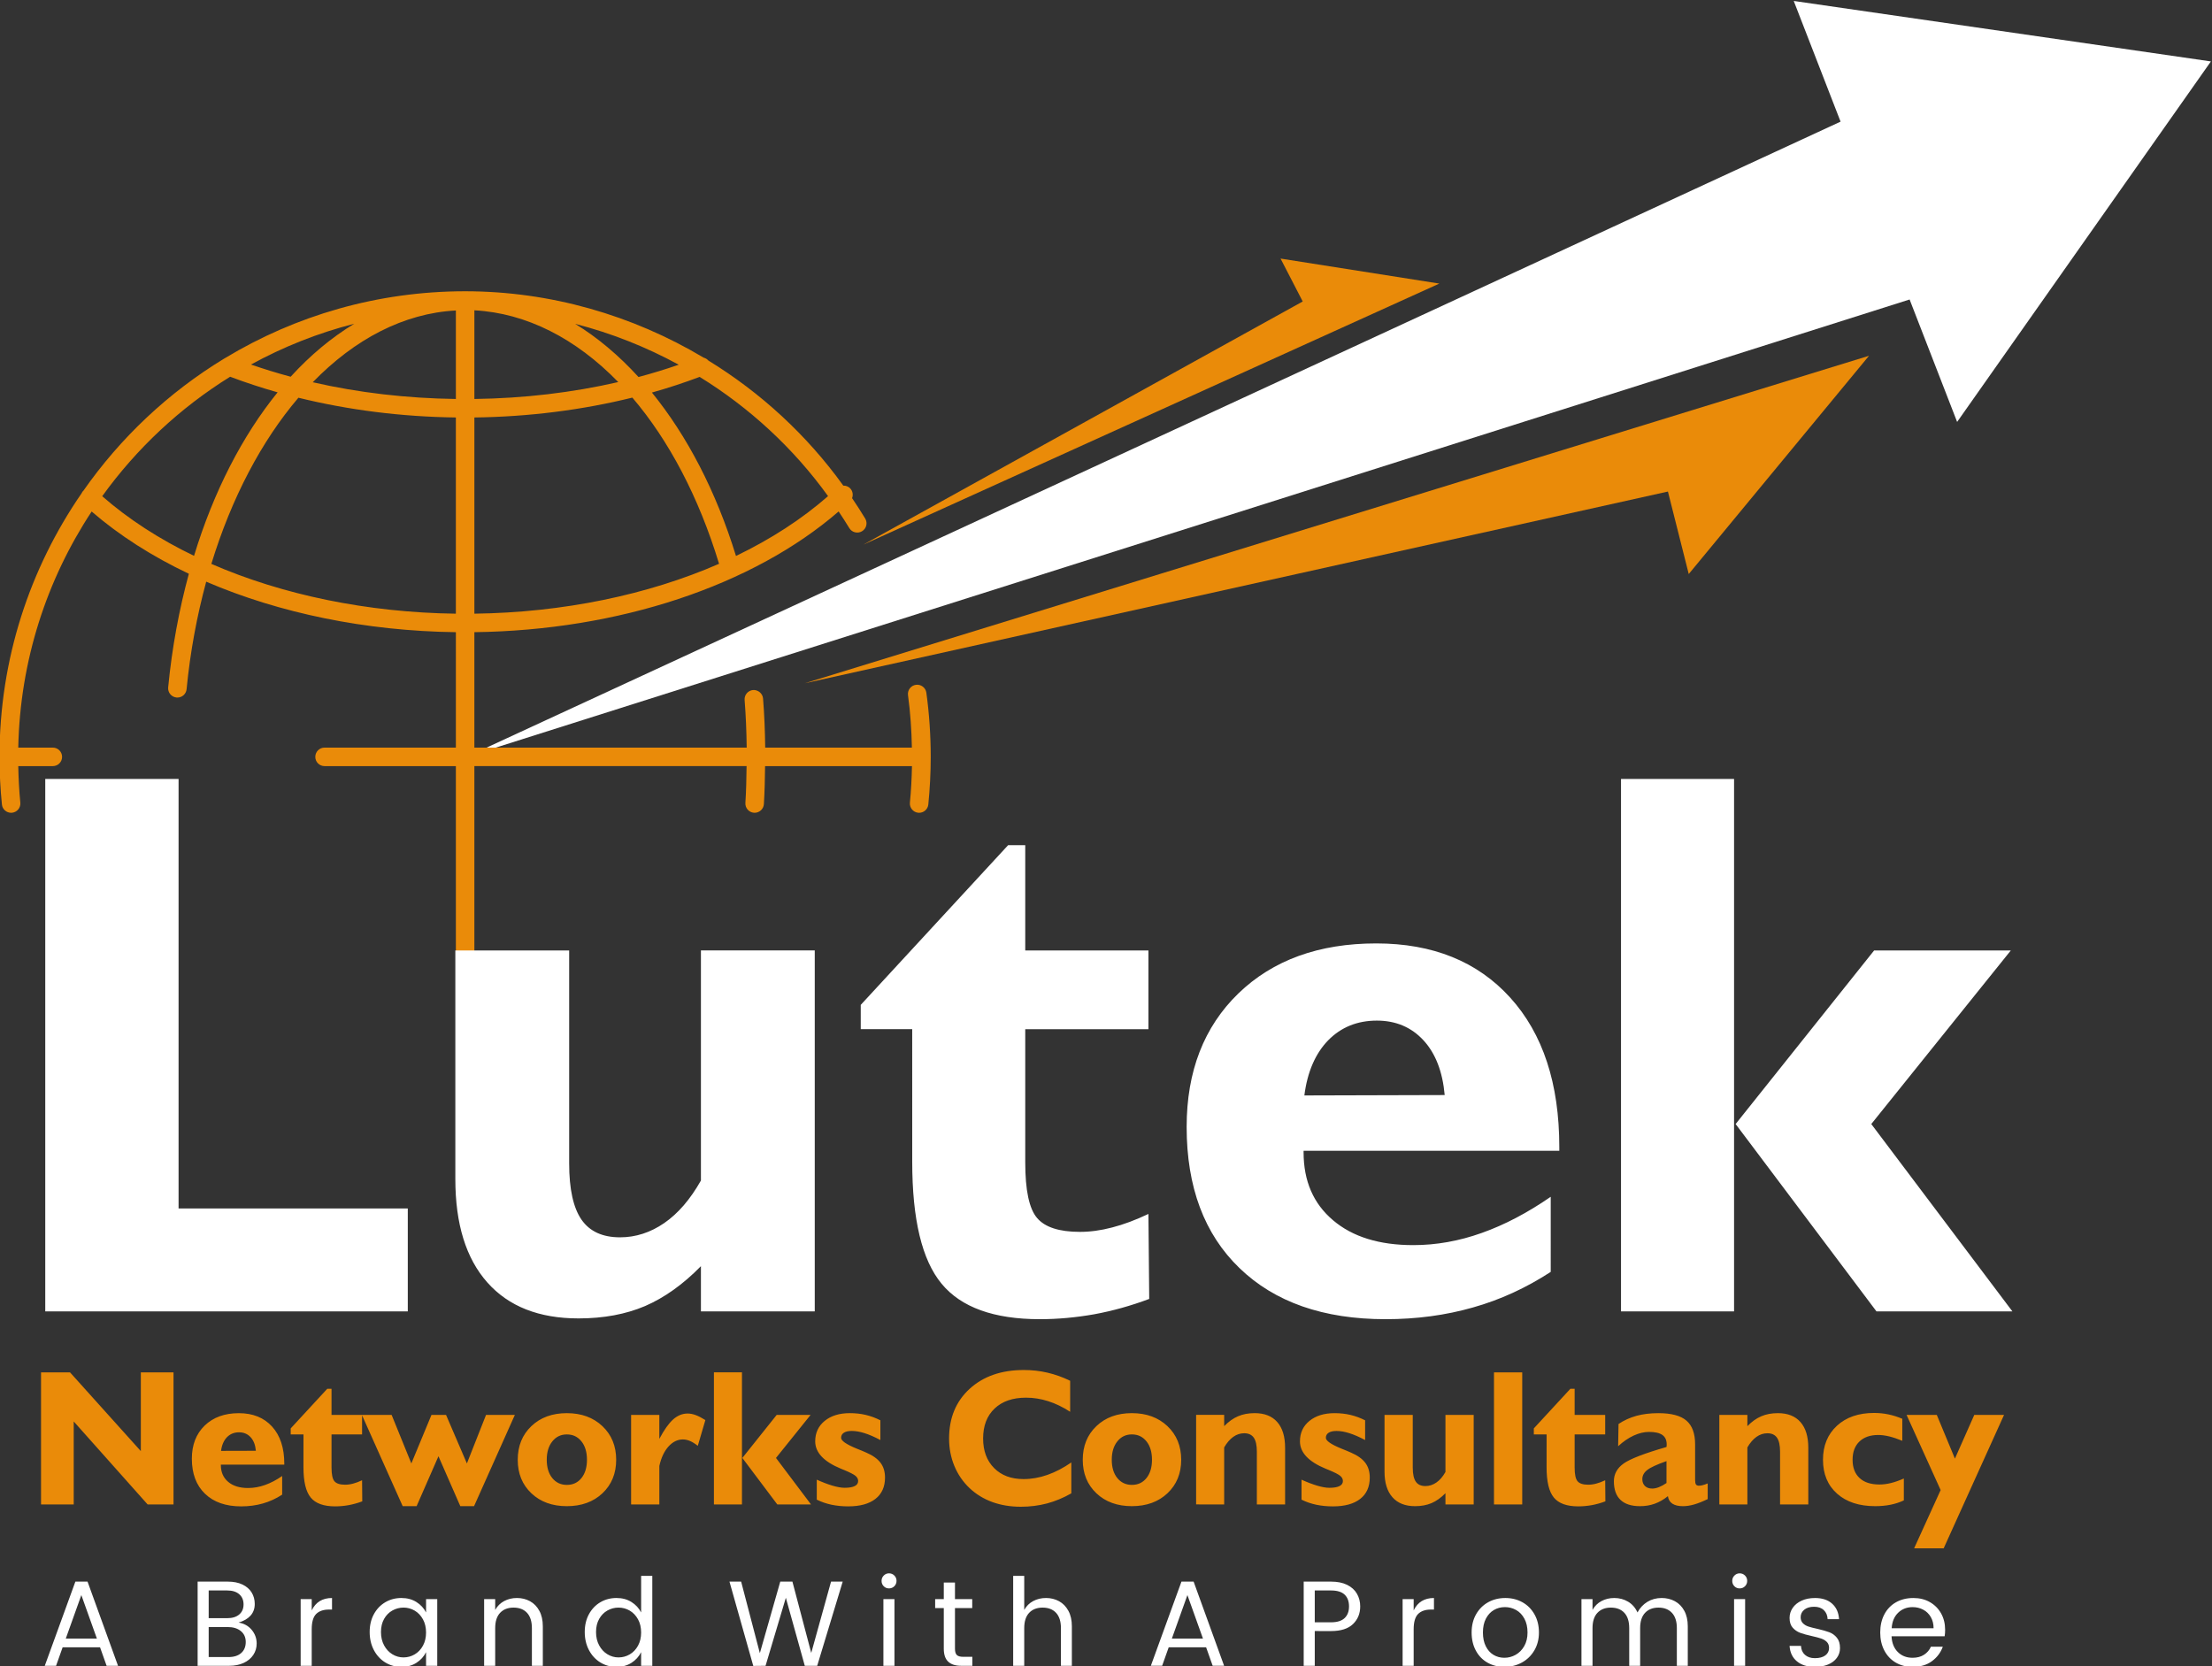
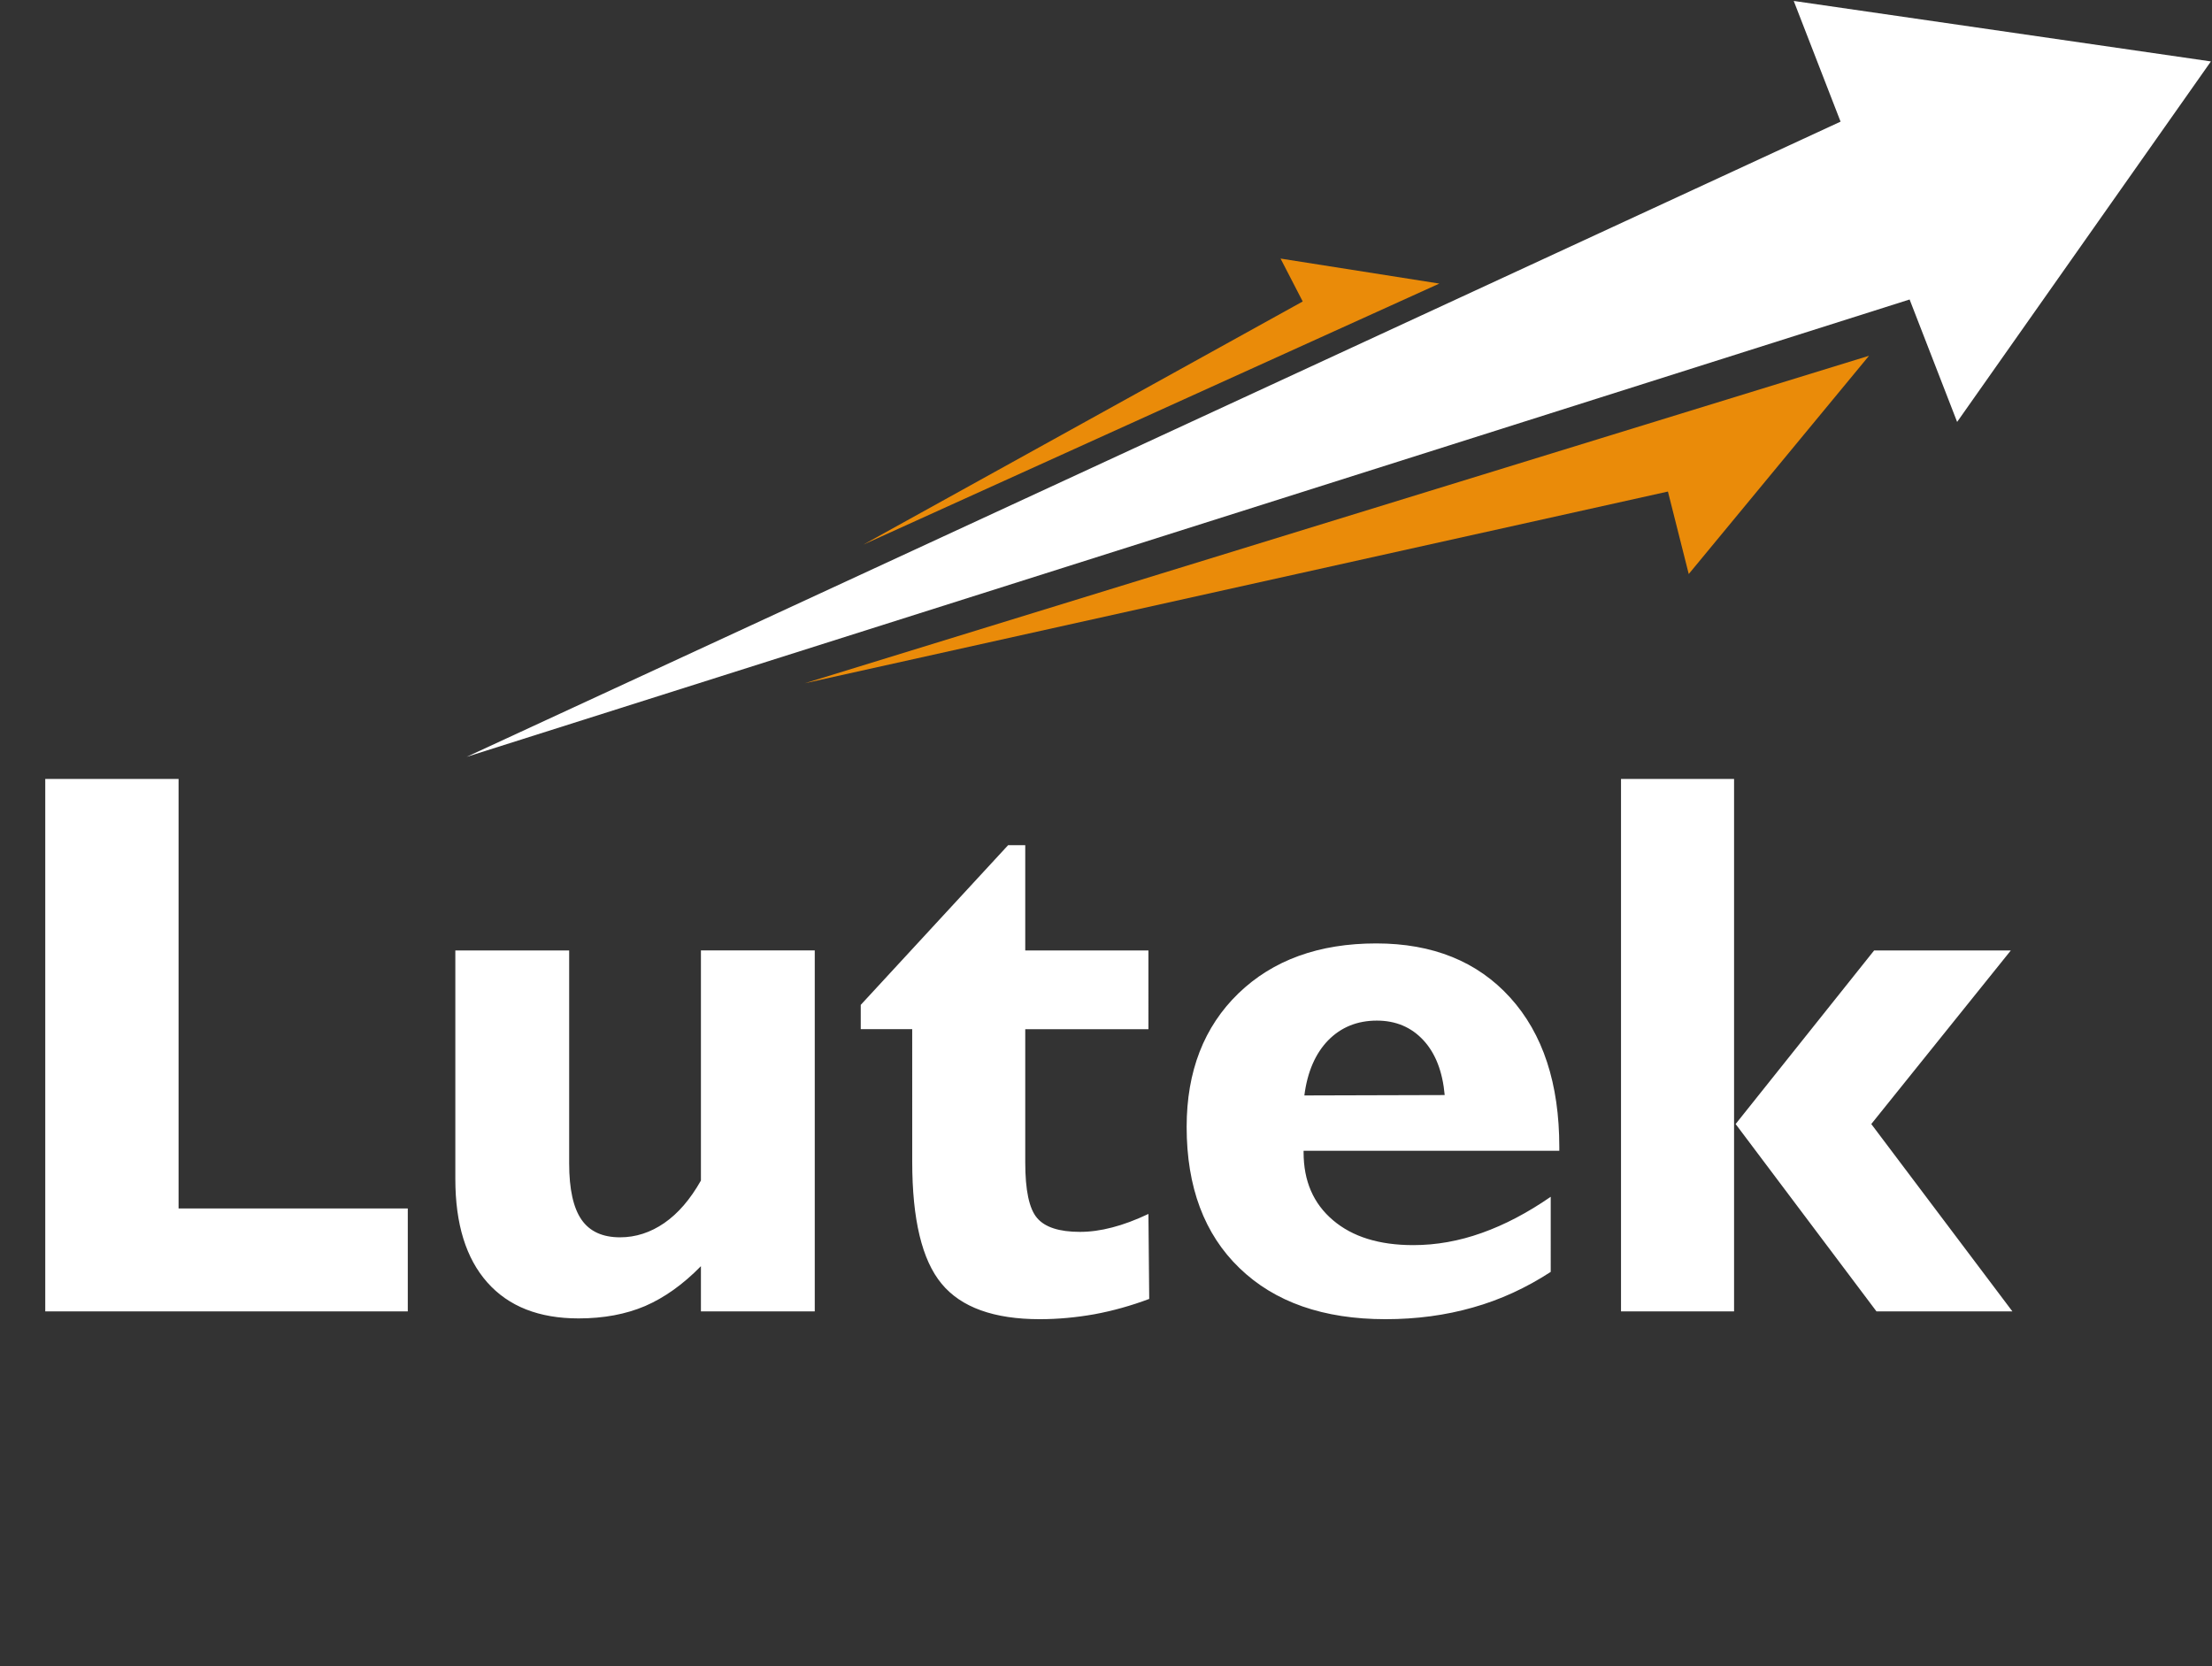
<svg xmlns="http://www.w3.org/2000/svg" viewBox="0 0 308.787 232.63" height="232.63" width="308.787" xml:space="preserve" id="svg2">
  <rect x="0" y="0" width="308.787" height="232.63" fill="#333333" stroke="none" />
  <defs id="defs6" />
  <g transform="matrix(1.333,0,0,-1.333,0,232.63)" id="g10">
    <g id="g12">
      <path id="path14" style="fill:#ea8b09;fill-opacity:1;fill-rule:nonzero;stroke:none" d="m 195.73,137.257 -111.454,-34.299 90.395,20.079 2.18,-8.636 z" />
      <path id="path16" style="fill:#ea8b09;fill-opacity:1;fill-rule:nonzero;stroke:none" d="m 150.732,144.817 -60.316,-27.337 46.009,25.463 -2.321,4.494 z" />
      <path id="path18" style="fill:#ffffff;fill-opacity:1;fill-rule:nonzero;stroke:none" d="m 48.862,95.251 151.119,47.9 4.976,-12.822 26.577,37.754 -43.688,6.335 4.905,-12.64 z" />
-       <path id="path20" style="fill:#ea8b09;fill-opacity:1;fill-rule:nonzero;stroke:none" d="m 22.134,115.461 c 2.118,6.923 5.266,12.887 9.118,17.401 5.241,-1.291 10.815,-1.995 16.488,-2.068 v -20.549 c -9.271,0.122 -18.149,1.966 -25.606,5.216 z m -11.429,7.089 c 3.599,4.996 8.152,9.257 13.397,12.512 1.611,-0.608 3.268,-1.153 4.97,-1.635 -3.686,-4.549 -6.694,-10.369 -8.752,-17.124 -3.633,1.75 -6.877,3.848 -9.615,6.246 z m 19.734,12.512 c -1.417,0.379 -2.801,0.809 -4.157,1.276 3.376,1.851 7.002,3.298 10.818,4.274 -2.374,-1.439 -4.61,-3.3 -6.661,-5.55 z m 40.64,1.258 c -1.373,-0.475 -2.777,-0.906 -4.212,-1.288 -2.058,2.254 -4.281,4.13 -6.637,5.569 3.791,-0.974 7.433,-2.418 10.849,-4.281 z m 15.638,-13.762 c -2.745,-2.41 -6.001,-4.512 -9.642,-6.267 -2.091,6.788 -5.127,12.594 -8.804,17.114 1.713,0.482 3.379,1.031 4.999,1.639 5.211,-3.213 9.805,-7.436 13.447,-12.486 z m -37.038,8.236 c 5.692,0.072 11.287,0.782 16.543,2.081 3.812,-4.466 6.954,-10.397 9.081,-17.404 -7.453,-3.254 -16.326,-5.103 -25.624,-5.225 z m -1.938,1.937 c -5.144,0.068 -10.204,0.656 -14.989,1.753 4.386,4.516 9.53,7.226 14.989,7.516 z m 1.938,9.286 c 5.441,-0.288 10.635,-2.949 15.067,-7.514 -4.81,-1.107 -9.896,-1.704 -15.067,-1.772 z m 47.333,-40.05 c -0.074,0.534 -0.571,0.905 -1.094,0.829 -0.528,-0.072 -0.902,-0.561 -0.828,-1.091 0.248,-1.809 0.37,-3.649 0.406,-5.484 h -15.361 c -0.022,1.724 -0.088,3.447 -0.225,5.14 -0.043,0.532 -0.521,0.924 -1.044,0.889 -0.534,-0.044 -0.931,-0.512 -0.887,-1.044 0.131,-1.641 0.196,-3.313 0.218,-4.985 H 49.678 v 12.089 c 15.104,0.192 29.163,4.861 38.147,12.641 0.379,-0.576 0.763,-1.145 1.116,-1.74 0.277,-0.462 0.874,-0.604 1.33,-0.334 0.46,0.273 0.612,0.868 0.338,1.328 -0.438,0.732 -0.905,1.438 -1.377,2.142 0.132,0.338 0.074,0.735 -0.192,1.016 -0.194,0.207 -0.46,0.301 -0.726,0.294 -3.823,5.31 -8.652,9.741 -14.136,13.103 -0.129,0.151 -0.301,0.249 -0.491,0.3 -7.459,4.454 -16.074,6.952 -24.977,6.952 -9.177,0 -17.767,-2.551 -25.105,-6.977 -0.05,-0.019 -0.092,-0.052 -0.139,-0.08 -5.829,-3.542 -10.853,-8.277 -14.751,-13.857 -0.011,-0.013 -0.03,-0.019 -0.042,-0.032 -0.056,-0.061 -0.085,-0.133 -0.122,-0.202 -5.419,-7.856 -8.604,-17.369 -8.604,-27.614 0,-1.663 0.087,-3.34 0.253,-4.985 0.048,-0.499 0.471,-0.87 0.963,-0.87 0.033,0 0.066,0.002 0.1,0.005 0.53,0.054 0.918,0.529 0.865,1.061 -0.126,1.26 -0.189,2.54 -0.216,3.821 h 3.621 c 0.536,0 0.968,0.433 0.968,0.968 0,0.536 -0.432,0.97 -0.968,0.97 h -3.621 c 0.186,9.116 2.986,17.598 7.686,24.726 2.905,-2.512 6.343,-4.702 10.179,-6.52 -1.015,-3.734 -1.763,-7.71 -2.167,-11.902 -0.05,-0.532 0.342,-1.005 0.874,-1.057 0.032,-0.004 0.062,-0.004 0.092,-0.004 0.493,0 0.917,0.373 0.964,0.876 0.381,3.946 1.092,7.71 2.054,11.258 7.658,-3.294 16.712,-5.168 26.147,-5.288 V 96.22 H 33.987 c -0.536,0 -0.968,-0.434 -0.968,-0.97 0,-0.536 0.433,-0.968 0.968,-0.968 H 47.74 V 75.039 c 0.959,-3.337 0.181,-28.986 0.97,-28.549 0.534,0 0.968,0.433 0.968,0.971 v 46.821 h 28.506 c -0.017,-1.291 -0.041,-2.586 -0.124,-3.856 -0.034,-0.534 0.371,-0.994 0.905,-1.029 0.02,-0.002 0.041,-0.002 0.061,-0.002 0.51,0 0.935,0.393 0.97,0.907 0.083,1.31 0.109,2.645 0.126,3.979 h 15.383 c -0.028,-1.28 -0.091,-2.561 -0.216,-3.821 -0.053,-0.532 0.335,-1.007 0.865,-1.061 0.034,-0.004 0.067,-0.005 0.1,-0.005 0.491,0 0.913,0.371 0.963,0.87 0.166,1.644 0.252,3.322 0.252,4.985 0,2.245 -0.152,4.505 -0.457,6.716" />
      <path id="path22" style="fill:#ffffff;fill-opacity:1;fill-rule:nonzero;stroke:none" d="m 4.739,37.176 v 55.764 H 18.701 V 47.953 H 42.705 V 37.176 Z m 68.664,4.736 c -1.878,-1.919 -3.837,-3.307 -5.851,-4.178 -2.014,-0.857 -4.341,-1.293 -6.967,-1.293 -4.137,0 -7.321,1.252 -9.553,3.769 -2.232,2.517 -3.348,6.123 -3.348,10.832 v 23.936 h 11.921 v -22.303 c 0,-2.694 0.435,-4.654 1.293,-5.892 0.857,-1.238 2.204,-1.85 4.041,-1.85 1.633,0 3.184,0.503 4.627,1.497 1.442,0.994 2.721,2.477 3.837,4.45 v 24.099 H 85.324 V 37.176 H 73.403 Z m 22.126,24.82 h -5.389 v 2.545 L 105.572,86 h 1.796 V 74.978 h 12.9 V 66.731 H 107.368 V 52.77 c 0,-2.898 0.408,-4.844 1.238,-5.81 0.816,-0.966 2.313,-1.456 4.49,-1.456 1.061,0 2.191,0.15 3.375,0.463 1.17,0.299 2.449,0.776 3.797,1.415 L 120.35,38.482 c -1.919,-0.721 -3.838,-1.252 -5.742,-1.605 -1.919,-0.34 -3.824,-0.517 -5.715,-0.517 -4.803,0 -8.246,1.238 -10.287,3.715 -2.055,2.477 -3.075,6.736 -3.075,12.777 z m 66.868,-25.419 c -2.572,-1.674 -5.293,-2.926 -8.151,-3.728 -2.858,-0.816 -5.906,-1.225 -9.144,-1.225 -6.504,0 -11.607,1.782 -15.295,5.348 -3.688,3.551 -5.538,8.491 -5.538,14.791 0,5.811 1.81,10.478 5.416,13.975 3.619,3.497 8.437,5.239 14.438,5.239 5.919,0 10.6,-1.891 14.029,-5.674 3.429,-3.783 5.144,-9.008 5.144,-15.649 v -0.395 h -26.78 v -0.163 c 0,-2.994 1.02,-5.361 3.075,-7.103 2.041,-1.742 4.844,-2.613 8.409,-2.613 2.395,0 4.79,0.422 7.185,1.279 2.381,0.844 4.79,2.109 7.212,3.783 z m -25.8,18.479 14.696,0.041 c -0.218,2.436 -0.952,4.354 -2.218,5.729 -1.265,1.374 -2.898,2.068 -4.885,2.068 -2.055,0 -3.756,-0.694 -5.103,-2.068 -1.334,-1.375 -2.177,-3.307 -2.49,-5.77 z m 59.914,-22.616 -14.751,19.622 14.506,18.18 h 14.315 L 195.967,56.798 210.745,37.176 Z m -26.753,0 v 55.764 h 11.839 v -55.764 z" />
-       <path id="path24" style="fill:#ea8b09;fill-opacity:1;fill-rule:nonzero;stroke:none" d="M 7.72,25.651 V 16.959 H 4.297 v 13.833 h 3.035 l 7.416,-8.247 v 8.247 h 3.423 V 16.959 h -2.711 z m 21.83,-7.666 c -0.638,-0.415 -1.313,-0.726 -2.022,-0.925 -0.709,-0.202 -1.465,-0.304 -2.269,-0.304 -1.613,0 -2.879,0.442 -3.794,1.326 -0.915,0.881 -1.374,2.106 -1.374,3.669 0,1.441 0.449,2.599 1.343,3.467 0.898,0.867 2.093,1.299 3.582,1.299 1.468,0 2.629,-0.469 3.48,-1.407 0.851,-0.939 1.276,-2.235 1.276,-3.882 v -0.098 h -6.643 v -0.041 c 0,-0.743 0.253,-1.33 0.763,-1.762 0.506,-0.432 1.202,-0.648 2.086,-0.648 0.594,0 1.188,0.105 1.782,0.318 0.591,0.209 1.188,0.523 1.789,0.938 z m -6.4,4.584 3.646,0.01 c -0.054,0.604 -0.236,1.08 -0.55,1.421 -0.314,0.341 -0.719,0.513 -1.212,0.513 -0.51,0 -0.931,-0.172 -1.266,-0.513 -0.331,-0.341 -0.54,-0.82 -0.618,-1.431 z m 8.631,1.722 h -1.337 v 0.631 l 3.828,4.149 h 0.446 v -2.734 h 3.2 v -2.046 h -3.2 v -3.463 c 0,-0.719 0.101,-1.202 0.307,-1.442 0.202,-0.239 0.574,-0.361 1.114,-0.361 0.263,0 0.543,0.037 0.837,0.115 0.29,0.074 0.608,0.193 0.942,0.351 l 0.02,-2.208 c -0.476,-0.179 -0.952,-0.31 -1.425,-0.398 -0.476,-0.085 -0.949,-0.128 -1.418,-0.128 -1.192,0 -2.046,0.307 -2.552,0.921 -0.51,0.615 -0.763,1.671 -0.763,3.17 z m 10.39,-7.514 -4.274,9.559 h 3.115 l 2.066,-5.084 2.107,5.084 h 1.526 l 2.184,-5.084 2.005,5.084 h 3.018 l -4.274,-9.559 h -1.438 l -2.289,5.229 -2.289,-5.229 z m 15.086,4.861 c 0,-0.796 0.193,-1.438 0.577,-1.914 0.388,-0.479 0.898,-0.719 1.529,-0.719 0.638,0 1.151,0.24 1.532,0.719 0.382,0.476 0.574,1.117 0.574,1.914 0,0.8 -0.192,1.441 -0.577,1.924 -0.388,0.486 -0.895,0.729 -1.529,0.729 -0.628,0 -1.134,-0.243 -1.522,-0.729 -0.388,-0.483 -0.584,-1.124 -0.584,-1.924 z m -3.038,-0.003 c 0,1.441 0.476,2.619 1.428,3.524 0.952,0.908 2.191,1.36 3.713,1.36 1.526,0 2.771,-0.456 3.73,-1.364 0.959,-0.911 1.438,-2.086 1.438,-3.521 0,-1.431 -0.479,-2.599 -1.435,-3.504 -0.955,-0.901 -2.201,-1.353 -3.733,-1.353 -1.522,0 -2.761,0.449 -3.713,1.35 -0.952,0.901 -1.428,2.069 -1.428,3.507 z m 11.872,-4.675 v 9.377 h 2.957 v -2.511 c 0.503,0.945 0.982,1.623 1.444,2.035 0.463,0.412 0.969,0.618 1.516,0.618 0.27,0 0.554,-0.054 0.854,-0.165 0.3,-0.111 0.638,-0.287 1.006,-0.52 l -0.793,-2.697 c -0.294,0.233 -0.57,0.402 -0.82,0.51 -0.25,0.105 -0.499,0.159 -0.742,0.159 -0.56,0 -1.063,-0.246 -1.509,-0.743 -0.446,-0.496 -0.763,-1.171 -0.955,-2.032 v -4.031 z m 15.309,0 -3.659,4.868 3.598,4.51 H 84.89 l -3.626,-4.51 3.666,-4.868 z m -6.636,0 v 13.833 h 2.937 V 16.959 Z m 10.771,0.503 v 2.09 c 0.594,-0.27 1.144,-0.479 1.647,-0.628 0.506,-0.148 0.928,-0.223 1.272,-0.223 0.469,0 0.82,0.061 1.056,0.179 0.24,0.118 0.358,0.297 0.358,0.533 0,0.199 -0.088,0.375 -0.267,0.53 -0.179,0.155 -0.584,0.365 -1.219,0.628 -0.064,0.027 -0.172,0.068 -0.317,0.128 -1.796,0.743 -2.694,1.698 -2.694,2.866 0,0.887 0.331,1.603 0.996,2.143 0.662,0.54 1.539,0.81 2.636,0.81 0.584,0 1.141,-0.061 1.664,-0.186 0.527,-0.125 1.036,-0.314 1.529,-0.564 v -2.066 c -0.621,0.331 -1.175,0.57 -1.661,0.722 -0.482,0.152 -0.931,0.23 -1.34,0.23 -0.358,0 -0.631,-0.064 -0.824,-0.189 -0.193,-0.125 -0.287,-0.304 -0.287,-0.533 0,-0.304 0.533,-0.675 1.603,-1.117 0.436,-0.172 0.78,-0.314 1.03,-0.429 0.685,-0.294 1.185,-0.652 1.496,-1.067 0.314,-0.415 0.469,-0.932 0.469,-1.546 0,-0.969 -0.334,-1.715 -1.003,-2.235 -0.671,-0.523 -1.62,-0.783 -2.856,-0.783 -0.611,0 -1.192,0.057 -1.745,0.172 -0.55,0.118 -1.063,0.294 -1.546,0.533 z m 26.657,0.658 c -0.83,-0.476 -1.681,-0.827 -2.552,-1.06 -0.871,-0.23 -1.786,-0.344 -2.741,-0.344 -1.08,0 -2.076,0.165 -2.981,0.493 -0.908,0.331 -1.701,0.817 -2.38,1.455 -0.699,0.665 -1.232,1.444 -1.597,2.332 -0.368,0.891 -0.55,1.847 -0.55,2.869 0,2.15 0.715,3.882 2.15,5.199 1.435,1.313 3.329,1.972 5.681,1.972 0.844,0 1.668,-0.091 2.468,-0.277 0.803,-0.186 1.597,-0.469 2.38,-0.851 v -3.247 c -0.763,0.496 -1.533,0.867 -2.302,1.11 -0.773,0.247 -1.543,0.368 -2.316,0.368 -1.394,0 -2.494,-0.378 -3.295,-1.138 -0.8,-0.759 -1.202,-1.802 -1.202,-3.136 0,-1.292 0.382,-2.325 1.148,-3.095 0.763,-0.773 1.792,-1.158 3.085,-1.158 0.831,0 1.664,0.145 2.501,0.439 0.837,0.294 1.671,0.729 2.501,1.303 z m 4.236,3.518 c 0,-0.796 0.192,-1.438 0.577,-1.914 0.388,-0.479 0.898,-0.719 1.529,-0.719 0.638,0 1.151,0.24 1.532,0.719 0.382,0.476 0.574,1.117 0.574,1.914 0,0.8 -0.192,1.441 -0.577,1.924 -0.388,0.486 -0.895,0.729 -1.529,0.729 -0.628,0 -1.134,-0.243 -1.522,-0.729 -0.388,-0.483 -0.584,-1.124 -0.584,-1.924 z m -3.038,-0.003 c 0,1.441 0.476,2.619 1.428,3.524 0.952,0.908 2.191,1.36 3.713,1.36 1.526,0 2.771,-0.456 3.73,-1.364 0.959,-0.911 1.438,-2.086 1.438,-3.521 0,-1.431 -0.479,-2.599 -1.435,-3.504 -0.955,-0.901 -2.201,-1.353 -3.733,-1.353 -1.522,0 -2.761,0.449 -3.713,1.35 -0.952,0.901 -1.428,2.069 -1.428,3.507 z m 11.872,-4.675 v 9.377 h 2.937 v -1.181 c 0.463,0.476 0.945,0.82 1.455,1.036 0.506,0.219 1.087,0.327 1.742,0.327 1.026,0 1.816,-0.31 2.363,-0.935 0.547,-0.621 0.82,-1.519 0.82,-2.694 v -5.931 h -2.957 v 5.526 c 0,0.665 -0.108,1.155 -0.321,1.462 -0.216,0.311 -0.55,0.466 -1.006,0.466 -0.408,0 -0.79,-0.125 -1.141,-0.375 -0.354,-0.25 -0.672,-0.621 -0.955,-1.107 V 16.959 Z M 136.3,17.462 v 2.09 c 0.594,-0.27 1.144,-0.479 1.647,-0.628 0.506,-0.148 0.928,-0.223 1.272,-0.223 0.469,0 0.82,0.061 1.056,0.179 0.24,0.118 0.358,0.297 0.358,0.533 0,0.199 -0.088,0.375 -0.267,0.53 -0.179,0.155 -0.584,0.365 -1.219,0.628 -0.064,0.027 -0.172,0.068 -0.317,0.128 -1.796,0.743 -2.694,1.698 -2.694,2.866 0,0.887 0.331,1.603 0.996,2.143 0.662,0.54 1.539,0.81 2.636,0.81 0.584,0 1.141,-0.061 1.664,-0.186 0.527,-0.125 1.036,-0.314 1.529,-0.564 v -2.066 c -0.621,0.331 -1.175,0.57 -1.661,0.722 -0.482,0.152 -0.931,0.23 -1.34,0.23 -0.358,0 -0.631,-0.064 -0.824,-0.189 -0.193,-0.125 -0.287,-0.304 -0.287,-0.533 0,-0.304 0.533,-0.675 1.603,-1.117 0.436,-0.172 0.78,-0.314 1.03,-0.429 0.685,-0.294 1.185,-0.652 1.496,-1.067 0.314,-0.415 0.469,-0.932 0.469,-1.546 0,-0.969 -0.334,-1.715 -1.003,-2.235 -0.671,-0.523 -1.62,-0.783 -2.856,-0.783 -0.611,0 -1.192,0.057 -1.745,0.172 -0.55,0.118 -1.063,0.294 -1.546,0.533 z m 15.072,0.672 c -0.466,-0.476 -0.952,-0.82 -1.452,-1.036 -0.499,-0.212 -1.077,-0.321 -1.728,-0.321 -1.026,0 -1.816,0.311 -2.37,0.935 -0.554,0.625 -0.83,1.519 -0.83,2.687 v 5.937 h 2.957 V 20.804 c 0,-0.668 0.108,-1.155 0.321,-1.462 0.213,-0.307 0.547,-0.459 1.003,-0.459 0.405,0 0.79,0.125 1.148,0.371 0.358,0.246 0.675,0.614 0.952,1.104 v 5.978 h 2.957 v -9.377 h -2.957 z m 5.084,-1.175 v 13.833 h 2.957 V 16.959 Z m 5.509,7.332 h -1.337 v 0.631 l 3.828,4.149 h 0.446 v -2.734 h 3.2 v -2.046 h -3.2 v -3.463 c 0,-0.719 0.101,-1.202 0.307,-1.442 0.202,-0.239 0.574,-0.361 1.114,-0.361 0.263,0 0.543,0.037 0.837,0.115 0.29,0.074 0.608,0.193 0.942,0.351 l 0.02,-2.208 c -0.476,-0.179 -0.952,-0.31 -1.425,-0.398 -0.476,-0.085 -0.949,-0.128 -1.418,-0.128 -1.192,0 -2.046,0.307 -2.552,0.921 -0.51,0.615 -0.763,1.671 -0.763,3.17 z m 12.557,-5.09 v 2.296 c -1.009,-0.355 -1.684,-0.668 -2.022,-0.935 -0.341,-0.267 -0.51,-0.584 -0.51,-0.952 0,-0.304 0.091,-0.543 0.277,-0.722 0.186,-0.179 0.439,-0.267 0.763,-0.267 0.216,0 0.449,0.051 0.702,0.149 0.25,0.098 0.513,0.243 0.79,0.432 z m 0.148,-1.374 c -0.442,-0.358 -0.901,-0.621 -1.381,-0.793 -0.476,-0.172 -0.989,-0.257 -1.536,-0.257 -0.904,0 -1.587,0.219 -2.049,0.658 -0.462,0.439 -0.692,1.09 -0.692,1.954 0,0.753 0.341,1.371 1.023,1.857 0.682,0.486 2.177,1.063 4.486,1.728 0.007,0.034 0.01,0.071 0.014,0.108 0.003,0.041 0.007,0.094 0.007,0.162 0,0.446 -0.152,0.776 -0.449,0.989 -0.3,0.213 -0.763,0.321 -1.391,0.321 -0.527,0 -1.067,-0.128 -1.624,-0.385 -0.554,-0.257 -1.094,-0.628 -1.62,-1.114 l 0.041,2.329 c 0.567,0.382 1.191,0.665 1.873,0.854 0.682,0.186 1.448,0.28 2.299,0.28 1.354,0 2.333,-0.26 2.937,-0.78 0.607,-0.52 0.911,-1.35 0.911,-2.495 v -3.737 c 0,-0.219 0.03,-0.368 0.088,-0.456 0.061,-0.084 0.159,-0.128 0.297,-0.128 0.128,0 0.257,0.017 0.392,0.051 0.135,0.03 0.317,0.095 0.54,0.186 v -1.64 c -0.533,-0.257 -1.009,-0.446 -1.421,-0.564 -0.412,-0.118 -0.804,-0.179 -1.172,-0.179 -0.469,0 -0.837,0.088 -1.104,0.263 -0.266,0.175 -0.422,0.435 -0.469,0.786 z m 5.384,-0.867 v 9.377 h 2.937 v -1.181 c 0.463,0.476 0.945,0.82 1.455,1.036 0.506,0.219 1.087,0.327 1.742,0.327 1.026,0 1.816,-0.31 2.363,-0.935 0.547,-0.621 0.82,-1.519 0.82,-2.694 v -5.931 h -2.957 v 5.526 c 0,0.665 -0.108,1.155 -0.321,1.462 -0.216,0.311 -0.55,0.466 -1.006,0.466 -0.408,0 -0.79,-0.125 -1.141,-0.375 -0.354,-0.25 -0.672,-0.621 -0.955,-1.107 v -5.971 z m 19.322,0.422 c -0.442,-0.206 -0.908,-0.358 -1.401,-0.456 -0.489,-0.098 -1.023,-0.148 -1.596,-0.148 -1.681,0 -3.011,0.435 -3.994,1.31 -0.982,0.874 -1.475,2.056 -1.475,3.548 0,1.475 0.486,2.663 1.458,3.561 0.972,0.895 2.268,1.344 3.889,1.344 0.516,0 1.016,-0.051 1.505,-0.152 0.486,-0.101 0.972,-0.257 1.452,-0.459 v -2.305 c -0.503,0.206 -0.959,0.358 -1.371,0.459 -0.412,0.098 -0.793,0.149 -1.144,0.149 -0.844,0 -1.502,-0.23 -1.978,-0.689 -0.476,-0.459 -0.712,-1.094 -0.712,-1.904 0,-0.824 0.243,-1.462 0.729,-1.914 0.483,-0.452 1.178,-0.679 2.083,-0.679 0.391,0 0.793,0.051 1.208,0.155 0.415,0.101 0.864,0.26 1.347,0.472 z m 4.172,-5.02 h -3.095 l 2.778,6.103 -3.568,7.872 h 3.163 l 1.9,-4.58 2.029,4.58 h 3.116 z" />
-       <path id="path26" style="fill:#ffffff;fill-opacity:1;fill-rule:nonzero;stroke:none" d="M 10.478,1.994 H 6.558 L 5.871,0.059 H 4.688 L 7.894,8.878 H 9.167 l 3.194,-8.818 h -1.196 z M 10.147,2.91 8.518,7.466 6.889,2.91 Z M 24.984,4.59 C 25.552,4.496 26.01,4.242 26.358,3.826 26.706,3.41 26.88,2.931 26.88,2.388 26.88,1.956 26.763,1.561 26.53,1.205 26.296,0.848 25.961,0.569 25.525,0.365 25.088,0.161 24.581,0.059 24.004,0.059 h -3.308 v 8.818 h 3.156 c 0.602,0 1.115,-0.102 1.54,-0.305 0.424,-0.203 0.744,-0.481 0.961,-0.833 0.216,-0.352 0.325,-0.753 0.325,-1.202 0,-0.492 -0.149,-0.901 -0.446,-1.228 -0.297,-0.327 -0.712,-0.566 -1.247,-0.719 z m -3.13,0.458 h 1.947 c 0.535,0 0.952,0.13 1.253,0.388 0.301,0.259 0.452,0.609 0.452,1.05 0,0.45 -0.151,0.806 -0.452,1.069 -0.301,0.263 -0.719,0.394 -1.253,0.394 h -1.947 z m 2.087,-4.072 c 0.56,0 0.999,0.14 1.317,0.42 0.318,0.28 0.477,0.666 0.477,1.158 0,0.483 -0.172,0.865 -0.515,1.145 -0.344,0.28 -0.8,0.42 -1.368,0.42 h -1.998 v -3.143 z m 8.704,4.886 c 0.415,0.866 1.124,1.298 2.125,1.298 V 5.951 h -0.306 c -0.594,0 -1.045,-0.155 -1.355,-0.465 C 32.799,5.177 32.644,4.641 32.644,3.877 V 0.059 h -1.158 v 6.986 h 1.158 z m 9.403,1.298 c 0.594,0 1.113,-0.14 1.559,-0.42 0.446,-0.28 0.783,-0.645 1.012,-1.094 v 1.4 h 1.171 V 0.059 H 44.618 V 1.485 C 44.389,1.027 44.051,0.655 43.606,0.371 43.161,0.087 42.641,-0.055 42.047,-0.055 c -0.627,0 -1.194,0.155 -1.699,0.465 -0.504,0.309 -0.903,0.742 -1.196,1.298 -0.292,0.556 -0.439,1.186 -0.439,1.89 0,0.704 0.146,1.325 0.439,1.864 0.293,0.539 0.692,0.957 1.196,1.254 0.505,0.297 1.071,0.445 1.699,0.445 z m 0.204,-1.005 c -0.416,0 -0.804,-0.102 -1.164,-0.306 C 40.726,5.646 40.437,5.351 40.221,4.965 40.005,4.579 39.897,4.123 39.897,3.597 c 0,-0.526 0.108,-0.991 0.324,-1.393 0.216,-0.403 0.505,-0.715 0.865,-0.935 0.361,-0.221 0.749,-0.331 1.164,-0.331 0.424,0 0.817,0.106 1.177,0.318 0.361,0.212 0.649,0.515 0.865,0.91 0.217,0.395 0.325,0.855 0.325,1.381 0,0.526 -0.108,0.986 -0.325,1.381 -0.216,0.394 -0.504,0.698 -0.865,0.91 -0.361,0.212 -0.753,0.318 -1.177,0.318 z M 54.136,7.16 c 0.501,0 0.957,-0.112 1.368,-0.337 C 55.915,6.598 56.242,6.263 56.483,5.817 56.725,5.372 56.846,4.831 56.846,4.195 V 0.059 h -1.145 v 3.945 c 0,0.704 -0.17,1.239 -0.509,1.603 -0.339,0.365 -0.81,0.547 -1.413,0.547 -0.594,0 -1.062,-0.183 -1.406,-0.547 C 52.03,5.243 51.858,4.708 51.858,4.004 V 0.059 h -1.158 v 6.986 h 1.158 V 5.913 c 0.229,0.407 0.543,0.717 0.942,0.929 0.399,0.212 0.844,0.318 1.336,0.318 z m 10.434,0 c 0.594,0 1.113,-0.14 1.559,-0.42 0.446,-0.28 0.783,-0.645 1.012,-1.094 V 9.476 H 68.311 V 0.059 H 67.14 V 1.485 C 66.911,1.027 66.574,0.655 66.129,0.371 65.683,0.087 65.164,-0.055 64.57,-0.055 c -0.628,0 -1.194,0.155 -1.699,0.465 -0.504,0.309 -0.903,0.742 -1.196,1.298 -0.292,0.556 -0.439,1.186 -0.439,1.89 0,0.704 0.146,1.325 0.439,1.864 0.293,0.539 0.692,0.957 1.196,1.254 0.505,0.297 1.071,0.445 1.699,0.445 z m 0.204,-1.005 c -0.416,0 -0.804,-0.102 -1.164,-0.306 C 63.249,5.646 62.96,5.351 62.744,4.965 62.528,4.579 62.419,4.123 62.419,3.597 c 0,-0.526 0.108,-0.991 0.324,-1.393 0.216,-0.403 0.505,-0.715 0.866,-0.935 0.36,-0.221 0.749,-0.331 1.164,-0.331 0.424,0 0.817,0.106 1.177,0.318 0.36,0.212 0.649,0.515 0.865,0.91 0.217,0.395 0.325,0.855 0.325,1.381 0,0.526 -0.108,0.986 -0.325,1.381 C 66.599,5.321 66.311,5.625 65.951,5.837 65.59,6.049 65.198,6.155 64.773,6.155 Z M 88.251,8.878 85.579,0.059 h -1.298 l -1.985,7.126 -2.125,-7.126 -1.285,-0.013 -2.494,8.831 h 1.222 l 1.96,-7.495 2.138,7.495 h 1.272 l 1.972,-7.47 2.074,7.47 z m 4.071,0.077 c 0,0.221 0.077,0.407 0.229,0.56 0.153,0.153 0.335,0.229 0.547,0.229 0.221,0 0.407,-0.076 0.56,-0.229 0.153,-0.153 0.229,-0.339 0.229,-0.56 0,-0.221 -0.076,-0.407 -0.229,-0.56 -0.153,-0.153 -0.339,-0.229 -0.56,-0.229 -0.221,0 -0.405,0.076 -0.554,0.229 -0.148,0.152 -0.223,0.339 -0.223,0.56 z m 1.349,-1.909 v -6.986 h -1.158 v 6.986 z m 8.156,-6.044 V 0.059 h -1.171 c -0.594,0 -1.046,0.144 -1.355,0.433 -0.309,0.289 -0.464,0.742 -0.464,1.362 v 4.25 h -0.904 v 0.942 h 0.904 v 1.731 h 1.171 V 7.045 h 1.807 V 6.104 H 100.008 V 1.854 c 0,-0.314 0.064,-0.535 0.191,-0.662 0.127,-0.127 0.352,-0.191 0.674,-0.191 z m 7.711,6.159 c 0.501,0 0.957,-0.112 1.368,-0.337 0.412,-0.225 0.738,-0.56 0.98,-1.006 0.242,-0.445 0.363,-0.986 0.363,-1.622 V 0.059 h -1.145 v 3.945 c 0,0.704 -0.17,1.239 -0.509,1.603 -0.339,0.365 -0.81,0.547 -1.413,0.547 -0.594,0 -1.062,-0.183 -1.406,-0.547 -0.344,-0.364 -0.515,-0.899 -0.515,-1.603 V 0.059 h -1.158 v 9.416 h 1.158 V 5.913 c 0.229,0.407 0.543,0.717 0.942,0.929 0.399,0.212 0.844,0.318 1.336,0.318 z m 16.771,-5.166 h -3.919 l -0.687,-1.934 h -1.183 l 3.207,8.818 h 1.272 l 3.194,-8.818 h -1.196 z M 125.979,2.91 124.35,7.466 122.721,2.91 Z m 11.707,0.789 V 0.059 h -1.158 v 8.818 h 2.863 c 0.662,0 1.222,-0.112 1.68,-0.337 0.458,-0.225 0.802,-0.535 1.031,-0.929 0.229,-0.395 0.344,-0.838 0.344,-1.33 0,-0.747 -0.252,-1.364 -0.757,-1.851 -0.505,-0.488 -1.27,-0.732 -2.297,-0.732 z m 1.705,0.916 c 0.636,0 1.109,0.146 1.419,0.439 0.309,0.292 0.464,0.702 0.464,1.228 0,0.526 -0.153,0.935 -0.458,1.228 -0.305,0.292 -0.78,0.439 -1.425,0.439 h -1.705 V 4.615 Z m 8.653,1.247 c 0.416,0.866 1.124,1.298 2.125,1.298 V 5.951 h -0.306 c -0.594,0 -1.045,-0.155 -1.355,-0.465 -0.31,-0.309 -0.464,-0.846 -0.464,-1.61 V 0.059 h -1.158 v 6.986 h 1.158 z m 9.595,1.298 c 0.662,0 1.26,-0.148 1.794,-0.445 0.535,-0.297 0.956,-0.721 1.266,-1.272 0.31,-0.551 0.464,-1.183 0.464,-1.896 0,-0.704 -0.161,-1.33 -0.483,-1.877 -0.323,-0.547 -0.759,-0.971 -1.311,-1.272 -0.552,-0.301 -1.162,-0.452 -1.833,-0.452 -0.653,0 -1.24,0.148 -1.762,0.445 -0.522,0.297 -0.929,0.719 -1.222,1.266 -0.293,0.547 -0.439,1.177 -0.439,1.889 0,0.721 0.155,1.355 0.464,1.902 0.31,0.547 0.732,0.969 1.266,1.266 0.534,0.297 1.133,0.445 1.794,0.445 z m -0.038,-0.954 c -0.424,0 -0.81,-0.102 -1.158,-0.305 -0.348,-0.203 -0.626,-0.505 -0.834,-0.903 -0.208,-0.399 -0.312,-0.882 -0.312,-1.451 0,-0.56 0.1,-1.039 0.299,-1.438 0.199,-0.399 0.469,-0.7 0.808,-0.903 0.339,-0.203 0.717,-0.305 1.132,-0.305 0.424,0 0.821,0.104 1.19,0.312 0.369,0.208 0.668,0.511 0.897,0.91 0.229,0.399 0.344,0.874 0.344,1.425 0,0.56 -0.108,1.042 -0.325,1.444 -0.216,0.403 -0.505,0.706 -0.866,0.91 -0.36,0.203 -0.753,0.305 -1.177,0.305 z M 174.014,7.16 c 0.509,0 0.971,-0.112 1.387,-0.337 0.415,-0.225 0.744,-0.56 0.986,-1.006 0.242,-0.445 0.363,-0.986 0.363,-1.622 V 0.059 h -1.145 v 3.945 c 0,0.704 -0.172,1.239 -0.515,1.603 -0.344,0.365 -0.812,0.547 -1.406,0.547 -0.594,0 -1.063,-0.183 -1.406,-0.547 C 171.934,5.243 171.762,4.708 171.762,4.004 V 0.059 h -1.145 v 3.945 c 0,0.704 -0.17,1.239 -0.509,1.603 -0.339,0.365 -0.81,0.547 -1.413,0.547 -0.594,0 -1.062,-0.183 -1.406,-0.547 -0.344,-0.364 -0.515,-0.899 -0.515,-1.603 V 0.059 h -1.158 v 6.986 h 1.158 V 5.913 c 0.229,0.407 0.543,0.717 0.942,0.929 0.399,0.212 0.844,0.318 1.336,0.318 0.535,0 1.018,-0.129 1.451,-0.388 0.433,-0.259 0.759,-0.634 0.98,-1.126 0.254,0.475 0.6,0.846 1.037,1.113 0.437,0.267 0.935,0.401 1.495,0.401 z m 7.393,1.794 c 0,0.221 0.077,0.407 0.229,0.56 0.153,0.153 0.335,0.229 0.547,0.229 0.221,0 0.407,-0.076 0.56,-0.229 0.153,-0.153 0.229,-0.339 0.229,-0.56 0,-0.221 -0.076,-0.407 -0.229,-0.56 -0.153,-0.153 -0.339,-0.229 -0.56,-0.229 -0.221,0 -0.405,0.076 -0.554,0.229 -0.148,0.152 -0.223,0.339 -0.223,0.56 z m 1.349,-1.909 v -6.986 h -1.158 v 6.986 z m 7.316,0.115 c 0.755,0 1.353,-0.197 1.794,-0.592 0.441,-0.395 0.683,-0.935 0.725,-1.623 h -1.196 c -0.017,0.39 -0.148,0.704 -0.395,0.942 -0.246,0.237 -0.585,0.356 -1.018,0.356 -0.441,0 -0.787,-0.104 -1.037,-0.312 -0.25,-0.208 -0.375,-0.469 -0.375,-0.783 0,-0.263 0.079,-0.473 0.236,-0.63 0.157,-0.157 0.352,-0.274 0.585,-0.35 0.233,-0.077 0.549,-0.157 0.948,-0.242 0.509,-0.119 0.918,-0.236 1.228,-0.35 0.309,-0.115 0.575,-0.305 0.795,-0.573 0.221,-0.267 0.331,-0.63 0.331,-1.088 0,-0.382 -0.11,-0.723 -0.331,-1.024 -0.221,-0.301 -0.53,-0.534 -0.929,-0.7 -0.399,-0.165 -0.857,-0.248 -1.375,-0.248 -0.78,0 -1.406,0.195 -1.877,0.585 -0.471,0.39 -0.727,0.929 -0.77,1.616 h 1.196 c 0.017,-0.39 0.155,-0.702 0.414,-0.935 0.259,-0.233 0.604,-0.35 1.037,-0.35 0.475,0 0.842,0.098 1.101,0.293 0.259,0.195 0.388,0.454 0.388,0.776 0,0.263 -0.079,0.473 -0.235,0.63 -0.157,0.157 -0.354,0.276 -0.592,0.356 -0.238,0.081 -0.564,0.168 -0.98,0.261 -0.501,0.11 -0.906,0.223 -1.215,0.337 -0.309,0.115 -0.573,0.295 -0.789,0.541 -0.216,0.246 -0.325,0.585 -0.325,1.018 0,0.382 0.108,0.732 0.325,1.05 0.216,0.318 0.526,0.57 0.929,0.757 0.403,0.186 0.872,0.28 1.406,0.28 z M 203.701,3.839 c 0,-0.246 -0.017,-0.475 -0.051,-0.687 h -5.561 c 0.034,-0.696 0.252,-1.245 0.655,-1.648 0.403,-0.403 0.918,-0.604 1.546,-0.604 0.475,0 0.876,0.106 1.202,0.318 0.327,0.212 0.566,0.492 0.719,0.84 h 1.247 c -0.221,-0.611 -0.6,-1.116 -1.139,-1.514 -0.539,-0.399 -1.215,-0.598 -2.03,-0.598 -0.653,0 -1.236,0.148 -1.75,0.445 -0.513,0.297 -0.914,0.719 -1.202,1.266 -0.288,0.547 -0.433,1.177 -0.433,1.889 0,0.721 0.144,1.355 0.433,1.902 0.289,0.547 0.696,0.969 1.222,1.266 0.526,0.297 1.133,0.445 1.82,0.445 0.653,0 1.23,-0.144 1.73,-0.432 0.501,-0.289 0.891,-0.683 1.171,-1.183 0.28,-0.501 0.42,-1.069 0.42,-1.705 z m -1.209,0.152 c 0,0.45 -0.098,0.842 -0.293,1.177 -0.195,0.335 -0.46,0.592 -0.795,0.77 -0.335,0.178 -0.706,0.267 -1.113,0.267 -0.602,0 -1.107,-0.197 -1.514,-0.592 -0.407,-0.395 -0.632,-0.935 -0.674,-1.623 z" />
    </g>
  </g>
</svg>